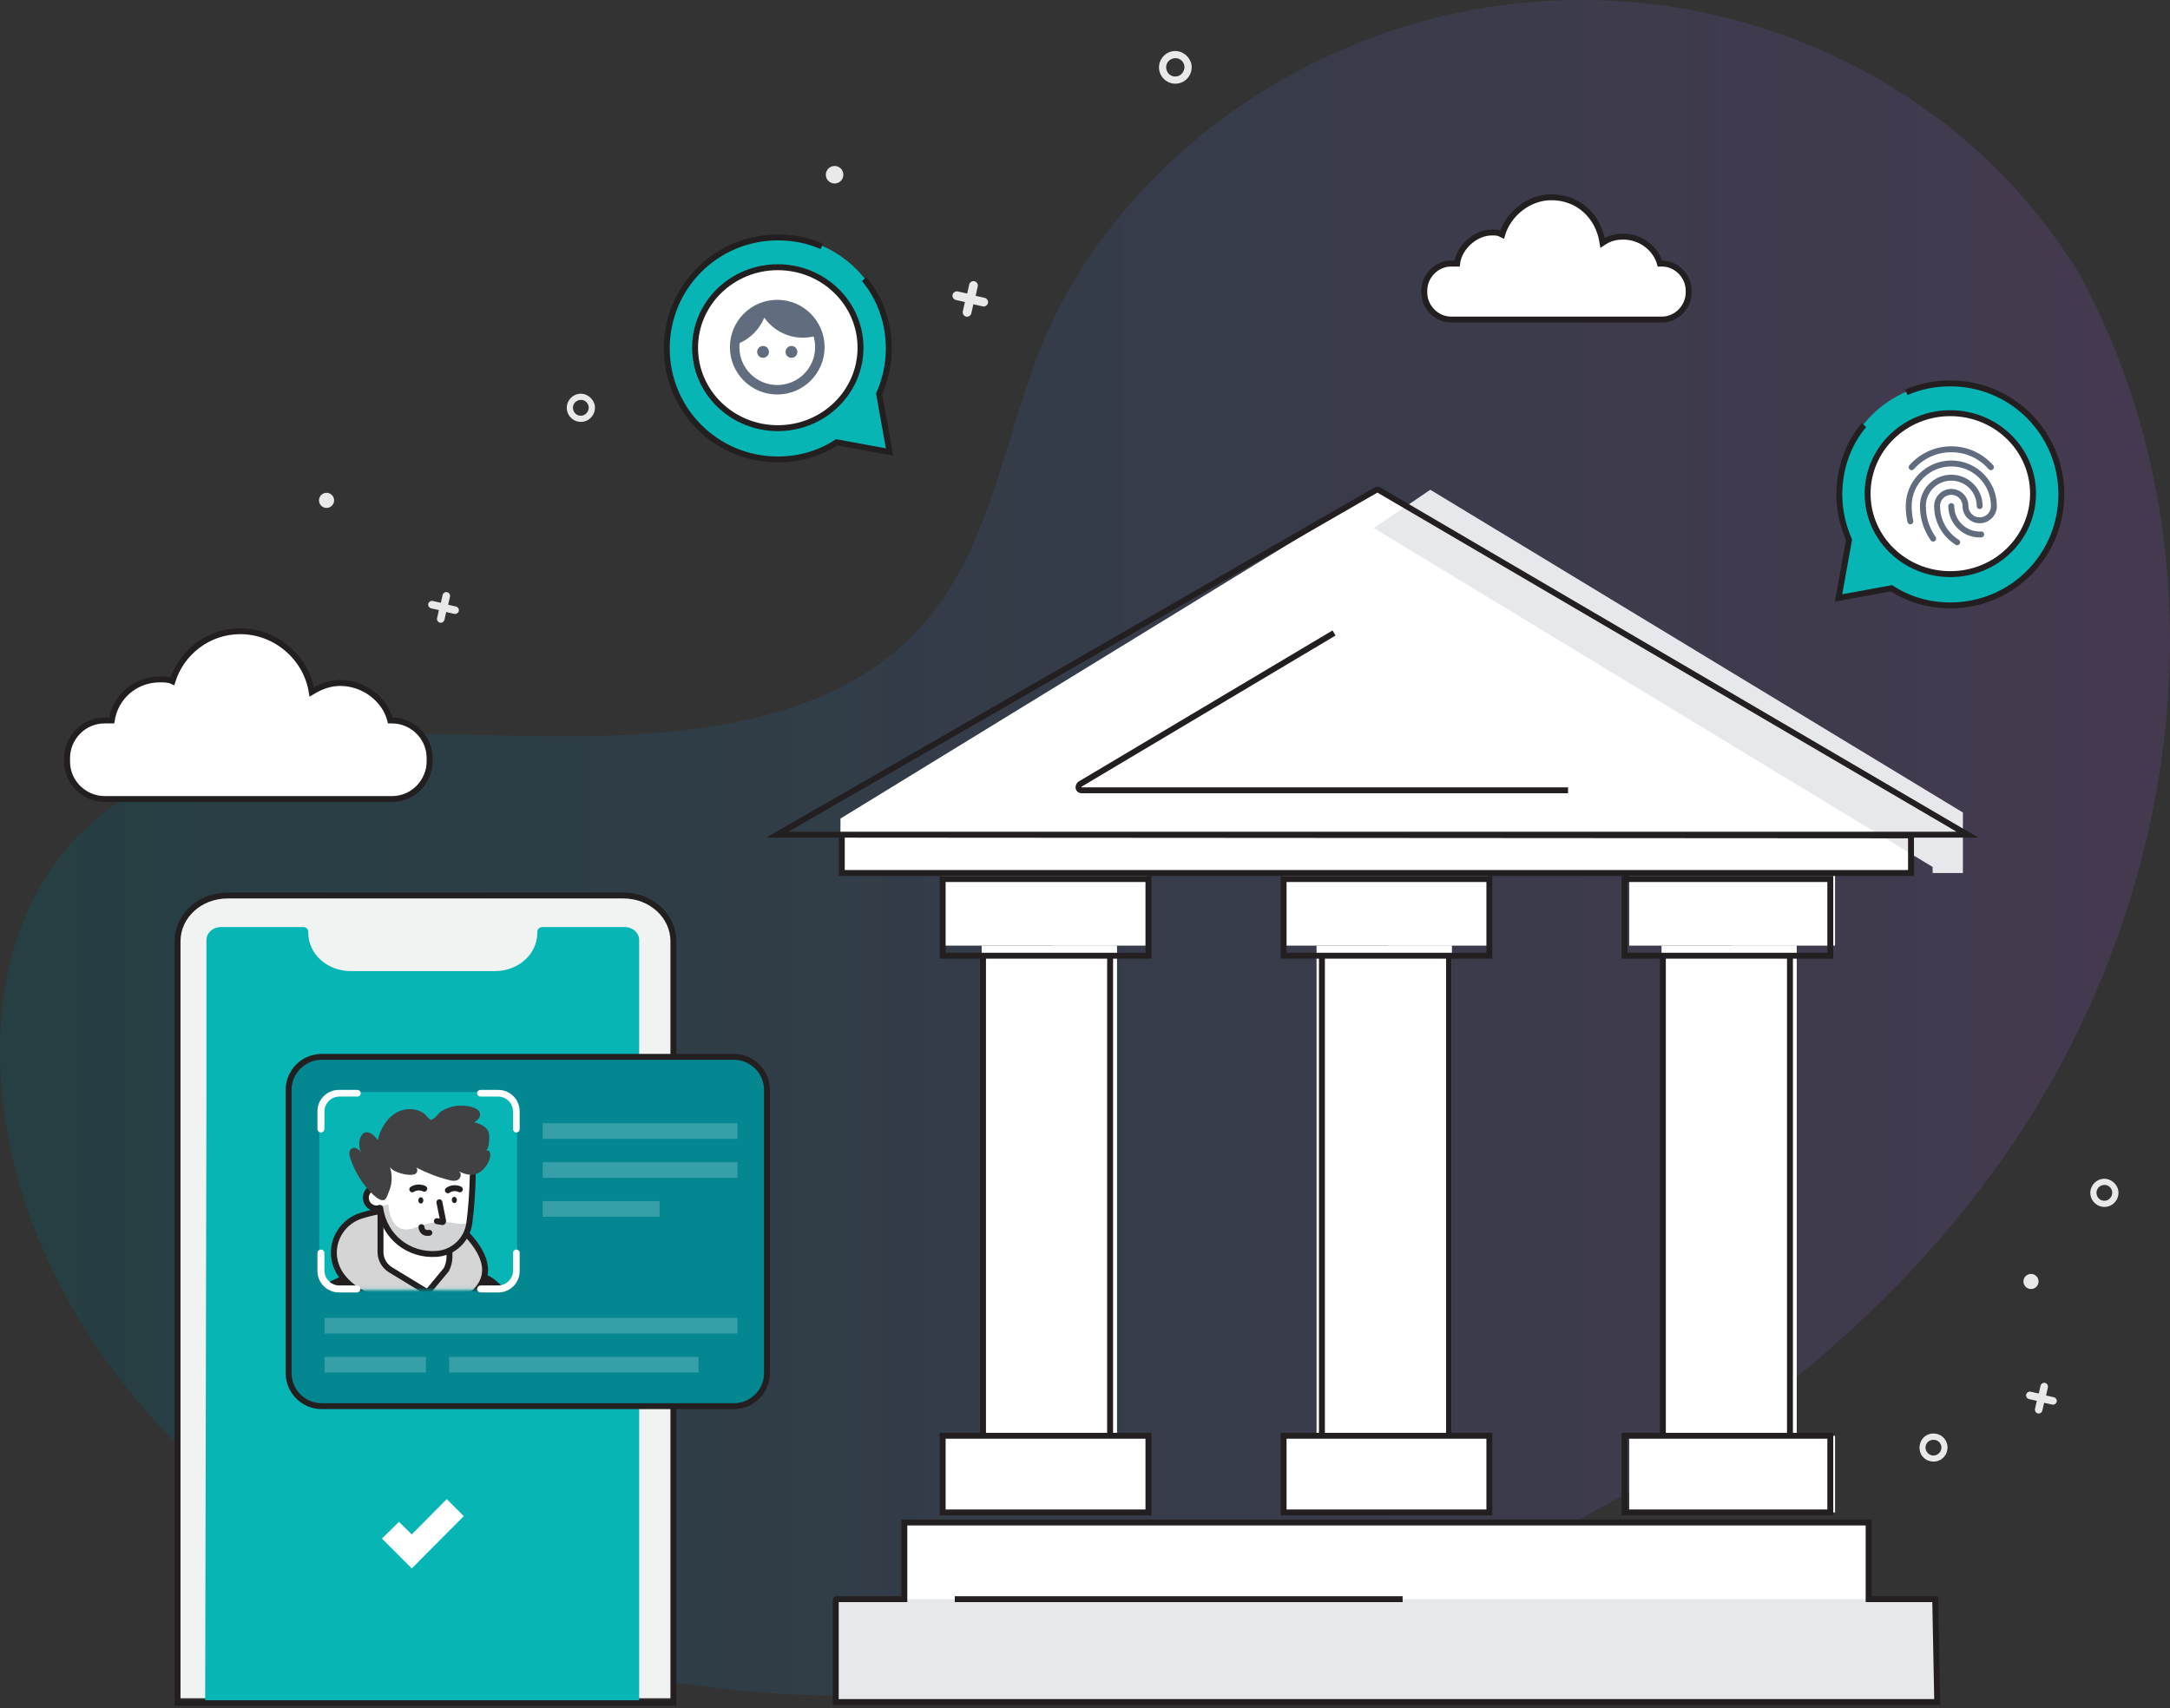
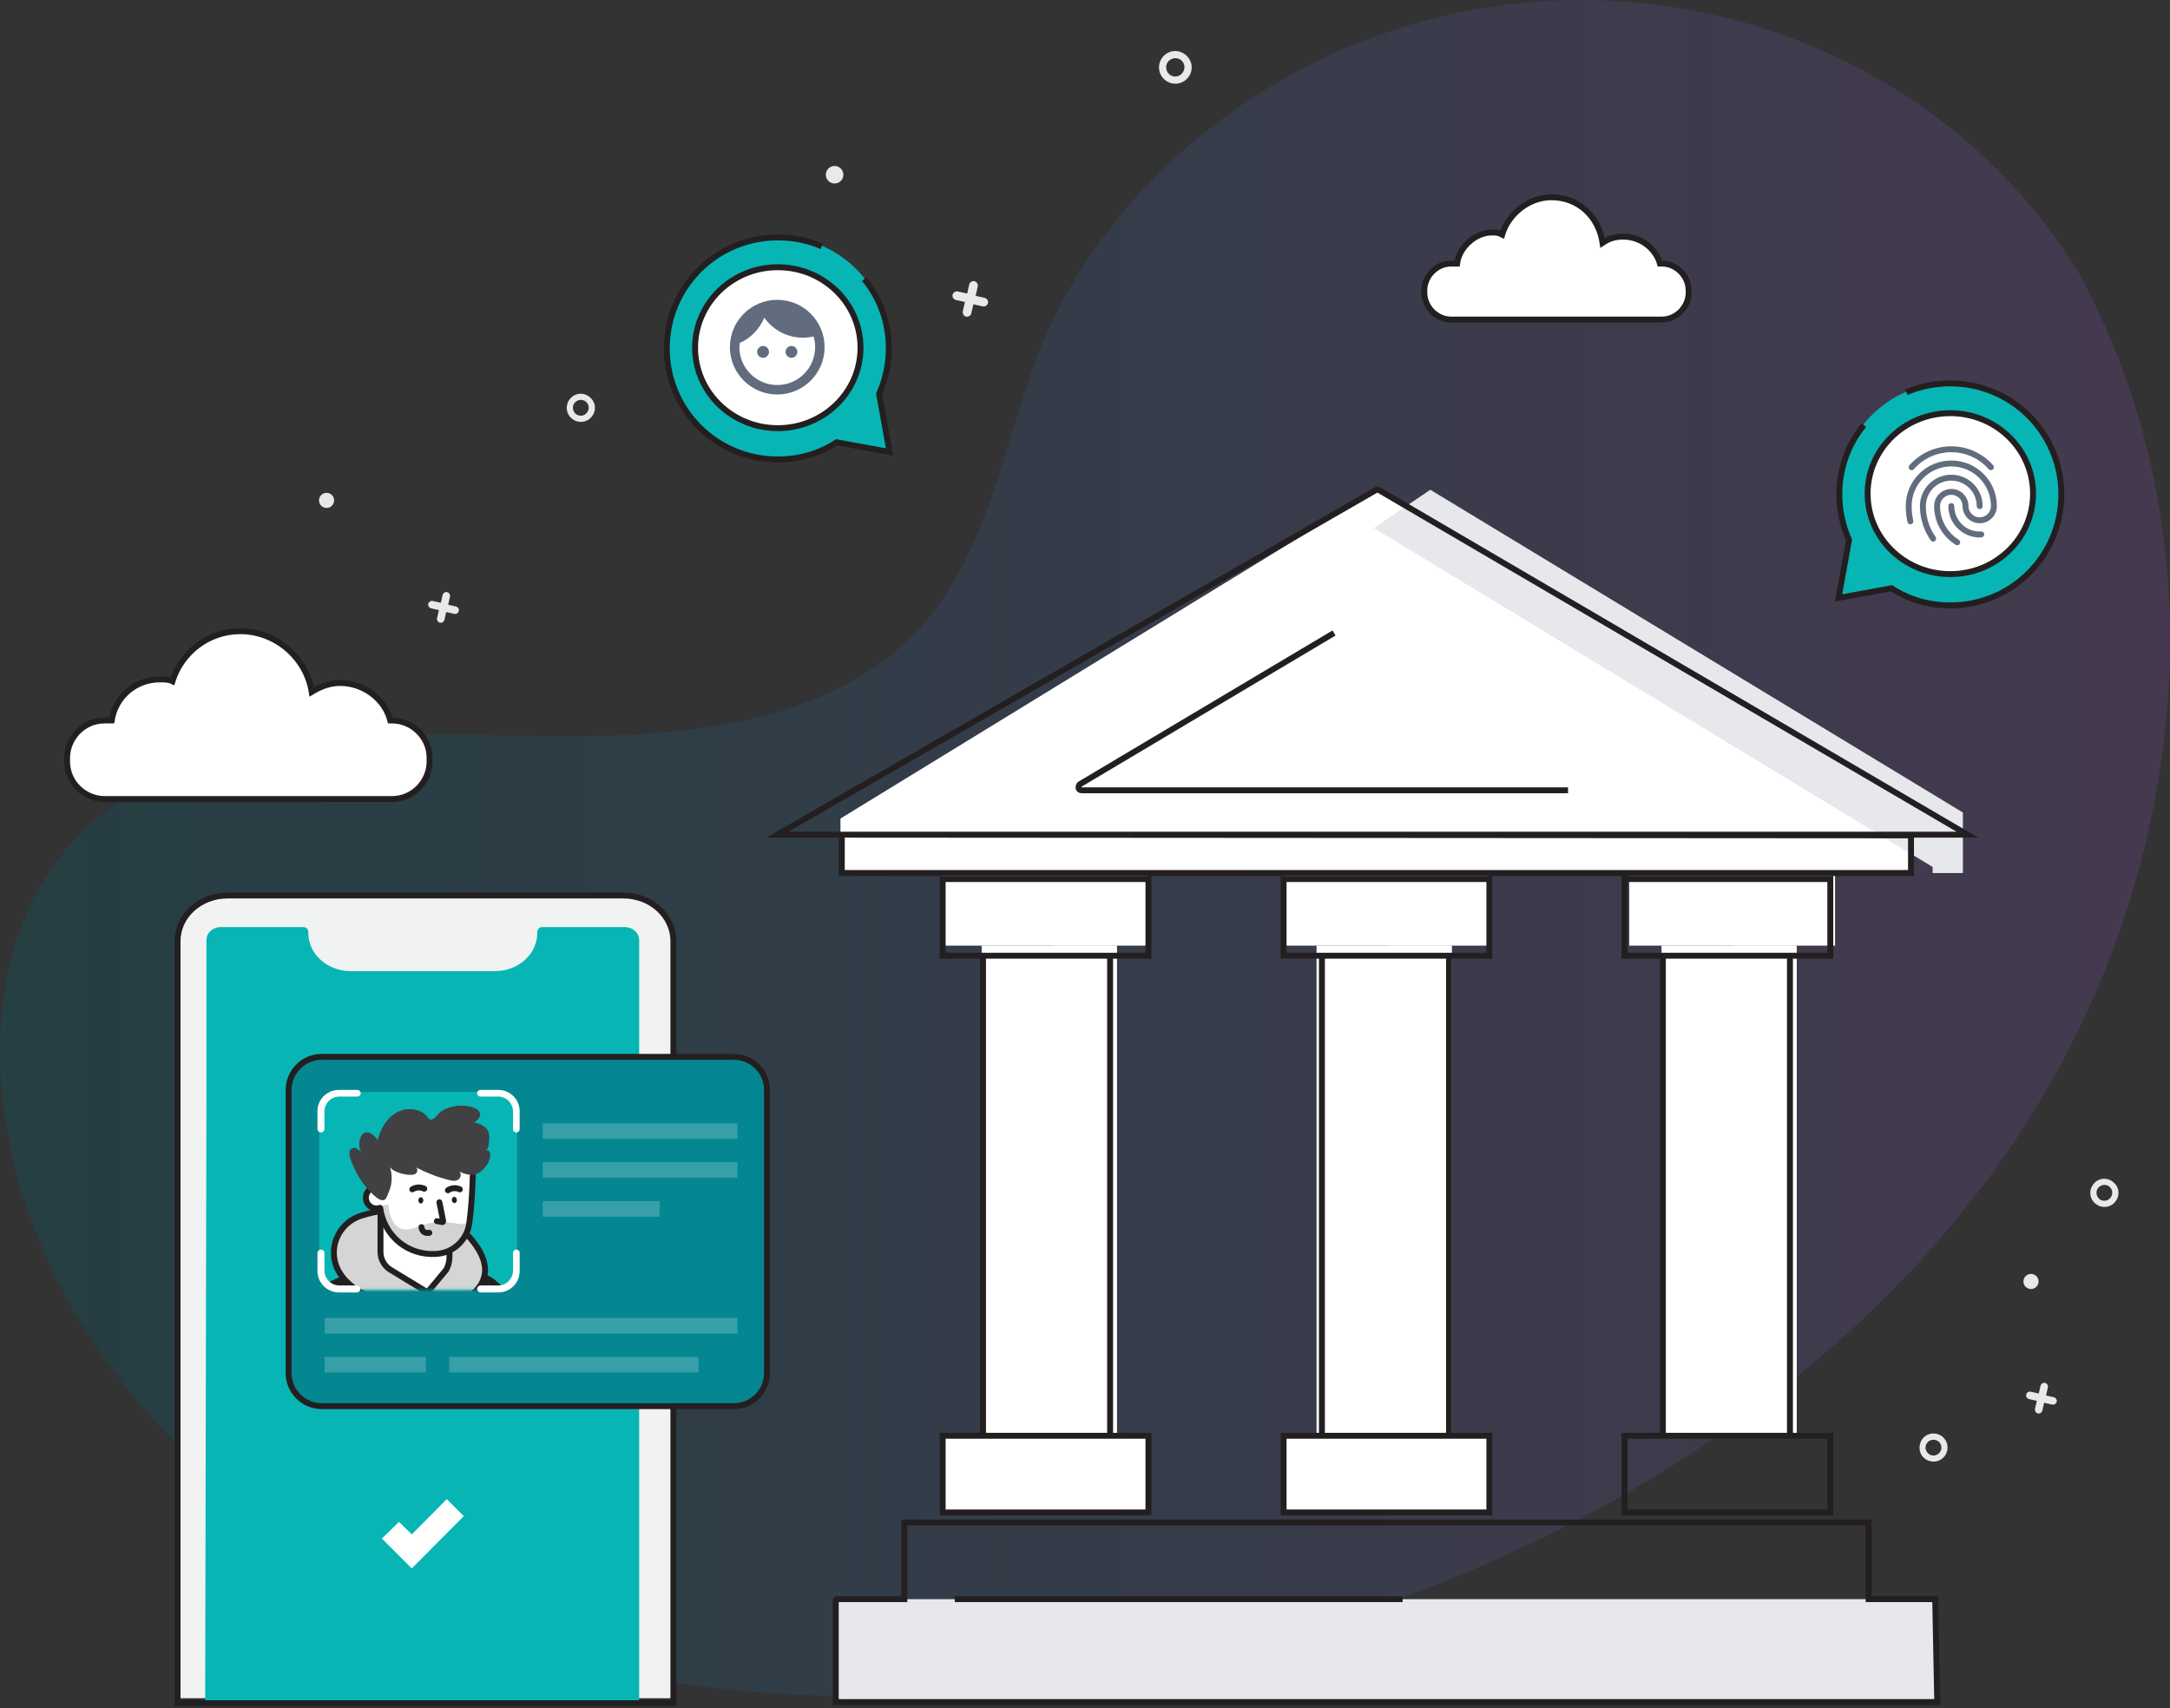
<svg xmlns="http://www.w3.org/2000/svg" width="550" height="433" viewBox="0 0 550 433" fill="none">
  <rect x="0" y="0" width="550" height="433" fill="#333333" stroke="none" />
  <path opacity="0.3" d="M526.68 68.777L523.371 63.843C495.523 22.269 445.174 -2.795 392.076 0.249C385.229 0.64 378.423 1.483 371.712 2.774C323.45 12.135 281.45 45.2 264.039 87.546C253.857 112.449 250.943 141.133 231.508 160.894C206.219 186.626 163.289 187.41 125.553 186.361C87.817 185.312 44.849 186.211 19.687 212.036C3.931 228.177 -1.084 251.235 0.189 272.875C3.587 330.254 47.662 381.535 103.815 407.026C159.968 432.516 225.997 434.799 287.394 423.593C373.481 407.879 455.229 364.737 504.407 298.112C553.586 231.486 566.02 140.706 526.68 68.777Z" fill="url(#paint0_linear_2290_7748)" />
  <path d="M377.101 81H367.752C364.116 81 361 77.847 361 74.169V73.644C361 69.966 364.116 66.814 367.752 66.814H369.31C369.829 62.61 373.985 58.932 378.14 58.932C379.178 58.932 379.698 58.932 380.736 59.458C382.295 54.203 387.488 50 393.202 50C399.953 50 405.147 54.729 406.186 61.559C407.744 60.508 409.302 59.983 411.38 59.983C416.054 59.983 419.69 63.136 420.729 66.814H421.248C424.884 66.814 428 69.966 428 73.644V74.169C428 77.847 424.884 81 421.248 81H410.86H377.101Z" fill="white" stroke="#231F20" stroke-width="1.5" stroke-miterlimit="10" />
  <path d="M146.297 99.924C144.446 100.42 143.253 102.363 143.772 104.297C144.268 106.148 146.21 107.341 148.145 106.822C149.996 106.326 151.189 104.384 150.67 102.449C150.068 100.537 148.148 99.428 146.297 99.924ZM147.739 105.308C146.646 105.601 145.579 104.985 145.286 103.892C144.993 102.798 145.609 101.731 146.703 101.438C147.796 101.145 148.863 101.761 149.156 102.855C149.426 103.864 148.749 105.038 147.739 105.308Z" fill="#E9E9E9" />
  <path d="M55.525 171.464C56.88 172.819 59.158 172.881 60.575 171.464C61.929 170.11 61.991 167.831 60.575 166.415C59.22 165.06 56.941 164.998 55.525 166.415C54.17 167.892 54.17 170.109 55.525 171.464ZM59.466 167.523C60.267 168.324 60.267 169.555 59.466 170.356C58.666 171.156 57.434 171.156 56.633 170.356C55.833 169.555 55.833 168.324 56.633 167.523C57.372 166.784 58.727 166.784 59.466 167.523Z" fill="#E9E9E9" />
  <path d="M83.265 128.69C84.287 128.416 84.894 127.365 84.62 126.343C84.346 125.321 83.296 124.714 82.273 124.988C81.251 125.262 80.645 126.313 80.919 127.335C81.193 128.357 82.243 128.964 83.265 128.69Z" fill="#E9E9E9" />
  <path d="M115.601 153.751L113.587 153.299L114.039 151.284C114.178 150.796 113.852 150.252 113.364 150.113C112.876 149.973 112.332 150.299 112.192 150.787L111.74 152.802L109.726 152.35C109.238 152.21 108.694 152.536 108.554 153.024C108.414 153.512 108.74 154.056 109.229 154.196L111.243 154.648L110.791 156.662C110.652 157.151 110.977 157.695 111.466 157.834C111.954 157.974 112.498 157.648 112.637 157.16L113.09 155.145L115.104 155.597C115.592 155.737 116.136 155.411 116.276 154.922C116.415 154.434 116.089 153.89 115.601 153.751Z" fill="#E9E9E9" />
  <path d="M532.449 298.924C530.598 299.42 529.406 301.363 529.924 303.297C530.42 305.148 532.363 306.341 534.297 305.822C536.148 305.326 537.341 303.384 536.822 301.449C536.22 299.537 534.3 298.428 532.449 298.924ZM533.892 304.308C532.798 304.601 531.731 303.985 531.438 302.892C531.145 301.798 531.761 300.731 532.855 300.438C533.948 300.145 535.015 300.761 535.308 301.855C535.579 302.864 534.901 304.038 533.892 304.308Z" fill="#E9E9E9" />
  <path d="M487.525 369.464C488.88 370.819 491.158 370.881 492.575 369.464C493.929 368.11 493.991 365.831 492.575 364.415C491.22 363.06 488.941 362.998 487.525 364.415C486.17 365.893 486.17 368.11 487.525 369.464ZM491.466 365.523C492.267 366.324 492.267 367.555 491.466 368.356C490.666 369.157 489.434 369.156 488.633 368.356C487.833 367.555 487.833 366.324 488.633 365.523C489.372 364.784 490.727 364.784 491.466 365.523Z" fill="#E9E9E9" />
  <path d="M515.265 326.69C516.287 326.416 516.894 325.365 516.62 324.343C516.346 323.321 515.296 322.714 514.274 322.988C513.251 323.262 512.645 324.313 512.919 325.335C513.193 326.357 514.243 326.963 515.265 326.69Z" fill="#E9E9E9" />
  <path d="M520.603 354.194L518.589 353.742L519.04 351.728C519.18 351.239 518.854 350.696 518.366 350.556C517.878 350.416 517.334 350.742 517.194 351.231L516.742 353.245L514.728 352.793C514.24 352.653 513.696 352.979 513.556 353.468C513.416 353.956 513.742 354.5 514.231 354.639L516.245 355.091L515.793 357.106C515.653 357.594 515.979 358.138 516.468 358.278C516.956 358.417 517.5 358.091 517.639 357.603L518.091 355.589L520.106 356.04C520.594 356.18 521.138 355.854 521.278 355.366C521.417 354.878 521.091 354.334 520.603 354.194Z" fill="#E9E9E9" />
  <path d="M296.826 13.072C294.679 13.647 293.295 15.901 293.897 18.145C294.472 20.292 296.725 21.675 298.97 21.074C301.117 20.499 302.5 18.245 301.899 16.001C301.2 13.783 298.973 12.497 296.826 13.072ZM298.499 19.317C297.231 19.657 295.993 18.943 295.653 17.674C295.313 16.406 296.028 15.168 297.296 14.829C298.565 14.489 299.802 15.203 300.142 16.472C300.456 17.643 299.67 19.004 298.499 19.317Z" fill="#E9E9E9" />
  <path d="M179.929 96.06C181.501 97.632 184.144 97.703 185.787 96.06C187.358 94.489 187.43 91.846 185.787 90.202C184.215 88.631 181.572 88.559 179.929 90.202C178.357 91.917 178.357 94.489 179.929 96.06ZM184.501 91.488C185.43 92.417 185.43 93.846 184.501 94.774C183.572 95.703 182.143 95.703 181.215 94.774C180.286 93.846 180.286 92.417 181.215 91.488C182.072 90.631 183.644 90.631 184.501 91.488Z" fill="#E9E9E9" />
  <path d="M212.108 46.441C213.294 46.123 213.998 44.904 213.68 43.718C213.362 42.533 212.144 41.829 210.958 42.147C209.772 42.465 209.069 43.683 209.386 44.869C209.704 46.055 210.923 46.758 212.108 46.441Z" fill="#E9E9E9" />
  <path d="M249.618 75.512L247.281 74.988L247.805 72.651C247.967 72.085 247.589 71.454 247.023 71.292C246.456 71.13 245.825 71.508 245.663 72.074L245.139 74.411L242.802 73.887C242.236 73.725 241.605 74.103 241.443 74.669C241.281 75.236 241.659 75.867 242.225 76.029L244.562 76.553L244.038 78.89C243.876 79.456 244.254 80.087 244.82 80.249C245.387 80.411 246.018 80.033 246.18 79.467L246.704 77.13L249.041 77.654C249.607 77.816 250.238 77.438 250.4 76.871C250.562 76.305 250.184 75.674 249.618 75.512Z" fill="#E9E9E9" />
  <path d="M349.029 124.149L213.019 207.494V221.299H484.016V205.96L349.029 124.149Z" fill="white" />
  <path d="M362.52 124.149L348.203 133.864L489.838 219.766V221.299H497.508V205.96L362.52 124.149Z" fill="#E6E8EB" />
  <path d="M455.385 239.706H421.127V363.956H455.385V239.706Z" fill="white" />
  <path d="M455.38 239.706H439.018V363.956H455.38V239.706Z" fill="white" />
  <path d="M367.946 239.706H333.688V363.956H367.946V239.706Z" fill="white" />
  <path d="M367.948 239.706H351.586V363.956H367.948V239.706Z" fill="white" />
  <path d="M283.07 239.706H248.812V363.956H283.07V239.706Z" fill="white" />
  <path d="M283.07 239.706H266.708V363.956H283.07V239.706Z" fill="white" />
-   <path d="M473.279 405.374V385.944H228.87V405.374H211.996C211.485 405.374 211.485 405.374 211.485 405.885V431.451H490.664V405.885C490.664 405.374 490.664 405.374 490.152 405.374H473.279Z" fill="white" />
  <path d="M211.996 405.374C211.485 405.374 211.485 405.374 211.996 405.374L211.485 431.451H490.664V405.885C490.664 405.374 490.664 405.374 490.152 405.374H211.996Z" fill="#E6E8EB" />
  <path d="M377.149 363.958H324.995V383.388H377.149V363.958Z" fill="white" />
-   <path d="M465.103 363.958H412.949V383.388H465.103V363.958Z" fill="white" />
  <path d="M290.739 363.958H238.585V383.388H290.739V363.958Z" fill="white" />
  <path d="M377.149 220.277H324.995V239.707H377.149V220.277Z" fill="white" />
  <path d="M465.103 220.277H412.949V239.707H465.103V220.277Z" fill="white" />
  <path d="M290.739 220.277H238.585V239.707H290.739V220.277Z" fill="white" />
  <path d="M355.504 405.373H241.992M249.15 241.752V363.957M281.363 241.752V363.957M335.051 241.752V363.957M367.264 241.752V363.957M421.464 363.957V241.752M453.677 363.957V241.752M338.119 160.453L273.693 198.802C273.182 199.313 273.182 200.335 274.204 200.335H397.432M490.491 405.373L491.003 431.451H211.824V405.885C211.824 405.373 211.824 405.373 212.335 405.373H229.209V385.943H473.618V405.373H490.491ZM291.078 383.387V363.957H238.924V383.387H291.078ZM377.49 383.387V363.957H325.336V383.387H377.49ZM463.903 383.387V363.957H411.749V383.387H463.903ZM238.924 222.833V242.263H291.078V222.833H238.924ZM213.358 211.584V221.299H484.355V211.754L213.358 211.584ZM325.336 222.833V242.263H377.49V222.833H325.336ZM411.749 222.833V242.263H463.903V222.833H411.749ZM498.672 211.584L349.368 124.149C349.368 124.149 349.368 124.149 348.857 124.149L197 211.584H498.672Z" stroke="#231F20" stroke-width="1.5" stroke-miterlimit="10" />
  <path d="M39.63 202.545H26.505C21.526 202.545 17 198.472 17 193.04V192.135C17 187.157 21.073 182.63 26.505 182.63H28.315C29.22 176.747 34.199 172.22 40.536 172.22C41.441 172.22 42.799 172.22 43.704 172.673C45.967 165.431 52.756 160 60.903 160C69.955 160 77.65 166.789 79.007 175.389C81.27 174.031 83.534 173.126 86.249 173.126C92.133 173.126 97.564 177.199 98.922 182.63H99.375C104.353 182.63 108.88 186.704 108.88 192.135V193.04C108.88 198.019 104.806 202.545 99.375 202.545H85.344H39.63Z" fill="white" stroke="#231F20" stroke-width="1.5" stroke-miterlimit="10" />
  <path d="M158.003 227H57.672C50.65 227 45 232.14 45 238.529V430.475H170.676V238.529C170.676 232.14 165.026 227 158.003 227Z" fill="#F1F2F2" />
  <path d="M158.003 227H57.672C50.65 227 45 232.17 45 238.596V431.672H170.676V238.596C170.676 232.17 165.026 227 158.003 227Z" stroke="#231F20" stroke-width="1.5" stroke-miterlimit="10" stroke-linecap="round" />
  <path d="M52 431L52.325 277.886V238.305C52.325 236.469 53.948 235 55.978 235H76.841C77.572 235 78.14 235.514 78.14 236.175V236.469C78.14 241.83 82.93 246.162 88.856 246.162H125.469C131.395 246.162 136.184 241.83 136.184 236.469V236.175C136.184 235.514 136.753 235 137.483 235H158.347C160.376 235 162 236.469 162 238.305V431H52Z" fill="#07B6B4" />
  <path d="M104.37 397.577L96.806 390.013L101.117 385.784L104.37 388.956L113.235 380.009L117.545 384.32L104.37 397.577Z" fill="white" />
  <path d="M81.551 267.902H185.998C190.631 267.902 194.401 271.671 194.401 276.304V348.044C194.401 352.678 190.631 356.448 185.998 356.448H81.551C76.918 356.448 73.148 352.677 73.148 348.044V276.304C73.149 271.671 76.918 267.902 81.551 267.902Z" fill="#058792" stroke="#231F20" stroke-width="1.5" />
  <path opacity="0.2" d="M186.917 284.726H137.555V288.675H186.917V284.726Z" fill="white" />
  <path opacity="0.2" d="M167.172 304.471H137.555V308.42H167.172V304.471Z" fill="white" />
  <path opacity="0.2" d="M186.917 294.599H137.555V298.548H186.917V294.599Z" fill="white" />
  <path opacity="0.2" d="M186.921 334.088H82.273V338.037H186.921V334.088Z" fill="white" />
  <path opacity="0.2" d="M107.941 343.961H82.273V347.91H107.941V343.961Z" fill="white" />
  <path opacity="0.2" d="M177.046 343.961H113.863V347.91H177.046V343.961Z" fill="white" />
  <path d="M126.045 276.8H85.925C83.164 276.8 80.925 279.038 80.925 281.8V321.919C80.925 324.681 83.164 326.919 85.925 326.919H126.045C128.806 326.919 131.045 324.681 131.045 321.919V281.8C131.045 279.038 128.806 276.8 126.045 276.8Z" fill="#07B6B4" />
  <mask id="mask0_2290_7748" style="mask-type:alpha" maskUnits="userSpaceOnUse" x="80" y="276" width="52" height="51">
    <path d="M126.045 276.8H85.925C83.164 276.8 80.925 279.038 80.925 281.8V321.919C80.925 324.681 83.164 326.919 85.925 326.919H126.045C128.806 326.919 131.045 324.681 131.045 321.919V281.8C131.045 279.038 128.806 276.8 126.045 276.8Z" fill="#1E939D" />
  </mask>
  <g mask="url(#mask0_2290_7748)">
    <path d="M125.893 325.914C125.893 325.914 167.723 360.161 169.639 376.367C169.639 376.367 168.442 379.321 166.286 381.556C164.77 383.073 162.455 383.152 160.698 381.955L125.893 357.687V325.914Z" fill="#D5D5D5" />
    <path d="M125.893 325.914C125.893 325.914 167.723 360.161 169.639 376.367C169.639 376.367 168.442 379.321 166.286 381.556C164.77 383.073 162.455 383.152 160.698 381.955L125.893 357.687V325.914Z" stroke="#231F20" stroke-width="1.5" stroke-miterlimit="10" stroke-linecap="round" />
    <path d="M98.831 322.402L88.613 323.44L79.911 351.061V380.917C79.911 385.946 83.983 389.938 88.932 389.938H122.381C127.41 389.938 131.481 385.787 131.401 380.758L130.284 335.574C130.124 329.986 126.612 325.116 121.423 323.2H121.343L98.831 322.402Z" fill="#D5D5D5" />
    <path d="M131.401 354.334V380.837C131.481 385.866 127.41 390.018 122.381 390.018H88.932C83.903 390.018 79.911 385.946 79.911 380.997V351.14L88.293 324.637C88.533 323.998 89.092 323.439 89.81 323.439L98.831 322.482L121.343 323.36C122.7 323.599 124.057 324.238 125.095 325.116L129.805 329.347" stroke="#231F20" stroke-width="1.5" stroke-miterlimit="10" stroke-linecap="round" />
    <path d="M88.616 323.439C88.616 323.439 61.713 334.376 52.054 351.06C42.394 367.744 67.541 382.513 67.541 382.513C67.541 382.513 73.288 382.274 75.444 375.887C75.444 375.887 75.045 365.829 70.415 360.161C69.856 359.442 70.016 358.404 70.734 357.925L90.133 344.913L91.49 325.594L88.616 323.439Z" fill="#D5D5D5" />
    <path d="M84.624 348.586L70.733 357.926C70.015 358.405 69.855 359.443 70.414 360.161C75.044 365.829 75.443 375.888 75.443 375.888C73.288 382.274 67.54 382.513 67.54 382.513C67.54 382.513 42.314 367.745 52.053 351.06C61.713 334.376 88.615 323.439 88.615 323.439L92.766 323.04" stroke="#231F20" stroke-width="1.5" stroke-miterlimit="10" stroke-linecap="round" />
    <path d="M101.308 331.183L113.043 326.314C113.043 326.314 114.64 325.036 116.077 322.961L98.833 322.322L88.615 323.36C88.615 323.36 85.821 324.477 81.67 326.633C87.019 334.456 101.308 331.183 101.308 331.183Z" fill="#231F20" />
    <path d="M125.973 325.994C124.696 324.797 123.179 323.919 121.503 323.28H121.423L98.911 322.402L97.634 322.562C100.109 324.877 102.344 326.313 102.344 326.313L113.999 331.263C113.999 331.183 123.419 332.221 125.973 325.994Z" fill="#231F20" />
    <path d="M119.352 313.939C110.97 304.12 98.596 306.036 91.811 308.111C87.181 309.469 84.147 314.019 84.786 318.809C86.143 328.628 101.39 331.182 101.39 331.182H114.083C114.004 331.182 130.049 326.472 119.352 313.939Z" fill="#D5D5D5" />
    <path d="M101.307 331.182C101.307 331.182 86.059 328.628 84.702 318.809C84.063 314.019 87.097 309.469 91.727 308.112C98.513 306.036 110.966 304.2 119.268 313.939C129.966 326.472 113.92 331.182 113.92 331.182" stroke="#231F20" stroke-width="1.5" stroke-miterlimit="10" stroke-linecap="round" />
    <path d="M95.625 306.327C97.12 306.224 98.249 304.928 98.146 303.433C98.043 301.938 96.747 300.809 95.252 300.912C93.756 301.015 92.627 302.311 92.731 303.806C92.834 305.302 94.129 306.431 95.625 306.327Z" fill="white" />
    <path d="M95.625 306.327C97.12 306.224 98.249 304.928 98.146 303.433C98.043 301.938 96.747 300.809 95.252 300.912C93.756 301.015 92.627 302.311 92.731 303.806C92.834 305.302 94.129 306.431 95.625 306.327Z" stroke="#231F20" stroke-width="1.5" stroke-miterlimit="10" stroke-linecap="round" />
    <path d="M96.439 307.393V317.931C96.439 319.448 97.238 320.805 98.515 321.603L108.813 327.031L113.922 320.406V310.427L96.439 307.393Z" fill="white" />
    <path d="M96.439 307.393V317.372C96.439 319.208 97.397 320.884 98.914 321.842L107.695 327.191C108.095 327.431 108.494 327.351 108.813 327.031L113.124 321.842C113.603 320.884 113.922 319.767 113.922 318.649V316.813" stroke="#231F20" stroke-width="1.5" stroke-miterlimit="10" stroke-linecap="round" />
    <path d="M110.568 317.93C103.703 318.409 97.556 313.54 96.439 306.754L94.124 292.704C94.124 292.704 117.354 284.961 119.11 290.948C120.467 295.738 119.749 304.04 118.951 310.027C118.312 314.338 114.879 317.611 110.568 317.93Z" fill="white" />
    <path d="M97.225 309.428L96.489 305.703L98.452 305.331C98.452 305.331 98.656 313.749 105.242 311.179C114.363 307.64 116.612 312.11 119.23 309.242C119.189 309.465 119.189 309.689 119.189 309.875C119.189 309.912 119.189 309.987 119.189 310.024C118.985 313.935 115.917 317.212 111.745 317.808C105.364 318.777 99.188 315.164 97.225 309.428Z" fill="#D1D3D4" />
    <path d="M119.828 298.054C119.748 301.806 119.429 306.675 118.95 310.028C118.391 314.339 114.878 317.612 110.568 317.851C103.702 318.33 97.396 313.62 96.358 306.196" stroke="#231F20" stroke-width="1.5" stroke-miterlimit="10" stroke-linecap="round" />
    <path d="M103.785 297.814C101.869 297.734 99.155 296.776 98.836 295.738C98.836 295.818 98.915 295.978 98.915 296.058C99.315 297.494 99.394 299.011 99.075 300.528C98.836 301.486 98.437 302.444 98.037 303.402C97 305.956 93.727 301.965 92.928 301.087C91.092 298.852 89.655 296.297 88.777 293.583C88.458 292.705 88.378 291.587 89.176 291.108C90.054 290.629 91.012 291.427 91.651 292.226C90.374 290.549 91.172 285.839 93.966 287.276C94.685 287.675 95.243 288.314 95.722 289.032C96.441 286.079 98.117 283.205 100.831 281.848C102.907 280.81 105.541 280.89 107.457 282.247C107.936 282.566 108.415 283.444 108.894 283.684C109.533 284.003 109.054 284.003 109.772 283.604C110.571 283.205 111.05 282.247 111.848 281.688C112.966 280.97 114.403 280.491 115.68 280.331C117.117 280.171 118.554 280.251 119.911 280.73C120.709 280.97 121.587 281.528 121.667 282.327C121.827 283.285 120.949 284.003 120.15 284.562C120.629 284.562 121.028 284.722 121.428 284.881C122.705 285.36 123.822 286.238 123.982 287.675C124.062 288.234 124.062 291.427 123.024 291.667C124.381 291.268 124.381 292.784 124.142 293.663C123.743 295.1 122.705 296.457 121.428 297.255C119.671 298.293 117.915 297.654 116.239 296.936C117.037 297.255 116.877 298.532 116.159 299.011C115.44 299.49 114.482 299.331 113.684 299.091C110.81 298.373 108.016 297.255 105.382 295.898C105.941 296.217 105.861 297.095 105.382 297.494C105.142 297.734 104.504 297.814 103.785 297.814Z" fill="#414042" />
    <path d="M111.369 304.759L112.327 309.549C112.327 309.629 112.247 309.788 112.167 309.788L110.73 309.549" stroke="#231F20" stroke-width="1.5" stroke-miterlimit="10" stroke-linecap="round" />
    <path d="M106.82 311.065C106.82 311.065 106.9 312.822 108.816 312.502" stroke="#231F20" stroke-width="1.5" stroke-miterlimit="10" stroke-linecap="round" />
    <path d="M113.519 301.725C113.519 301.725 114.876 300.687 116.553 301.486" stroke="#231F20" stroke-width="1.5" stroke-miterlimit="10" stroke-linecap="round" />
    <path d="M104.5 301.486C104.5 301.486 105.857 300.528 107.534 301.326" stroke="#231F20" stroke-width="1.5" stroke-miterlimit="10" stroke-linecap="round" />
    <path d="M115.213 304.978C115.565 304.953 115.825 304.577 115.795 304.137C115.765 303.698 115.455 303.361 115.103 303.385C114.751 303.409 114.49 303.785 114.521 304.225C114.551 304.665 114.861 305.002 115.213 304.978Z" fill="#231F20" />
    <path d="M106.668 305.082C107.02 305.081 107.305 304.723 107.304 304.282C107.302 303.841 107.015 303.484 106.663 303.486C106.31 303.487 106.025 303.845 106.027 304.286C106.028 304.727 106.315 305.083 106.668 305.082Z" fill="#231F20" />
  </g>
  <path d="M81.476 281.769C81.476 279.251 83.517 277.21 86.035 277.21H90.594C90.642 277.21 90.682 277.171 90.682 277.122C90.682 277.073 90.642 277.033 90.594 277.033H85.858C83.291 277.033 81.21 279.114 81.21 281.681V286.195C81.21 286.269 81.269 286.328 81.343 286.328C81.416 286.328 81.476 286.269 81.476 286.195V281.769Z" fill="white" stroke="white" stroke-width="1.5" stroke-miterlimit="10" />
  <path d="M121.751 277.032C121.702 277.032 121.663 277.071 121.663 277.12C121.663 277.169 121.702 277.209 121.751 277.209H126.222C128.739 277.209 130.78 279.25 130.78 281.768V286.238C130.78 286.287 130.82 286.327 130.869 286.327C130.918 286.327 130.958 286.287 130.958 286.238V281.679C130.958 279.113 128.877 277.032 126.31 277.032H121.751Z" fill="white" stroke="white" stroke-width="1.5" stroke-miterlimit="10" />
  <path d="M130.784 322.047C130.784 324.565 128.743 326.606 126.225 326.606H121.799C121.726 326.606 121.667 326.665 121.667 326.738C121.667 326.812 121.726 326.871 121.799 326.871H126.314C128.881 326.871 130.962 324.791 130.962 322.224V317.576C130.962 317.527 130.922 317.488 130.873 317.488C130.824 317.488 130.784 317.527 130.784 317.576V322.047Z" fill="white" stroke="white" stroke-width="1.5" stroke-miterlimit="10" />
  <path d="M90.461 326.871C90.534 326.871 90.594 326.812 90.594 326.738C90.594 326.665 90.534 326.606 90.461 326.606H86.034C83.517 326.606 81.476 324.564 81.476 322.047V317.62C81.476 317.547 81.416 317.488 81.343 317.488C81.269 317.488 81.21 317.547 81.21 317.62V322.179C81.21 324.771 83.311 326.871 85.902 326.871H90.461Z" fill="white" stroke="white" stroke-width="1.5" stroke-miterlimit="10" />
  <path d="M466 151.384L468.644 136.655C467.133 133.256 466.189 129.291 466.189 125.136C466.189 109.652 478.652 97 494.325 97C509.81 97 522.461 109.463 522.461 125.136C522.461 140.621 509.998 153.273 494.325 153.273C488.849 153.273 483.75 151.762 479.407 148.929L466 151.384Z" fill="#07B6B4" />
  <path d="M483.184 99.455C486.583 97.944 490.36 97.189 494.325 97.189C509.81 97.189 522.461 109.652 522.461 125.325C522.461 140.809 509.998 153.461 494.325 153.461C488.849 153.461 483.75 151.951 479.407 149.118L466 151.573L468.644 136.844C467.133 133.445 466.189 129.479 466.189 125.325C466.189 118.716 468.455 112.484 472.42 107.763" stroke="#231F20" stroke-width="1.5" stroke-miterlimit="10" />
  <path d="M494.324 104.737C505.922 104.737 515.29 113.889 515.29 125.136C515.29 136.384 505.922 145.536 494.324 145.536C482.726 145.536 473.358 136.384 473.358 125.136C473.358 113.889 482.726 104.737 494.324 104.737Z" fill="white" stroke="#231F20" stroke-width="1.5" />
  <path d="M489.969 136.54C488.331 134.202 487.367 131.357 487.367 128.286C487.367 124.308 490.59 121.084 494.565 121.084C498.541 121.084 501.763 124.308 501.763 128.286" stroke="#616D7E" stroke-width="1.5" stroke-linecap="round" stroke-linejoin="round" />
  <path d="M502.154 135.468C502.024 135.476 501.897 135.488 501.766 135.488C497.791 135.488 494.568 132.264 494.568 128.286" stroke="#616D7E" stroke-width="1.5" stroke-linecap="round" stroke-linejoin="round" />
  <path d="M496.064 137.458C493.005 135.551 490.968 132.157 490.968 128.286C490.968 126.297 492.58 124.685 494.568 124.685C496.556 124.685 498.168 126.297 498.168 128.286C498.168 130.275 499.78 131.887 501.767 131.887C503.755 131.887 505.367 130.275 505.367 128.286C505.367 122.319 500.532 117.483 494.569 117.483C488.606 117.483 483.771 122.319 483.771 128.286C483.771 129.616 483.92 130.911 484.194 132.159" stroke="#616D7E" stroke-width="1.5" stroke-linecap="round" stroke-linejoin="round" />
  <path d="M504.617 118.436C502.162 115.648 498.573 113.882 494.567 113.882C490.56 113.882 486.971 115.648 484.517 118.436" stroke="#616D7E" stroke-width="1.5" stroke-linecap="round" stroke-linejoin="round" />
  <path d="M225.461 114.384L222.817 99.655C224.328 96.256 225.272 92.291 225.272 88.136C225.272 72.652 212.809 60 197.136 60C181.651 60 169 72.463 169 88.136C169 103.621 181.463 116.273 197.136 116.273C202.612 116.273 207.711 114.762 212.054 111.929L225.461 114.384Z" fill="#07B6B4" />
  <path d="M208.277 62.455C204.878 60.944 201.101 60.189 197.136 60.189C181.651 60.189 169 72.652 169 88.325C169 103.809 181.463 116.461 197.136 116.461C202.612 116.461 207.711 114.951 212.054 112.118L225.461 114.573L222.817 99.844C224.328 96.445 225.272 92.479 225.272 88.325C225.272 81.716 223.006 75.484 219.041 70.763" stroke="#231F20" stroke-width="1.5" stroke-miterlimit="10" />
  <path d="M197.137 67.737C185.539 67.737 176.171 76.888 176.171 88.136C176.171 99.384 185.539 108.536 197.137 108.536C208.735 108.536 218.103 99.384 218.103 88.136C218.103 76.888 208.735 67.737 197.137 67.737Z" fill="white" stroke="#231F20" stroke-width="1.5" />
  <path d="M193.4 87.7C192.572 87.7 191.9 88.372 191.9 89.2C191.9 90.028 192.572 90.7 193.4 90.7C194.228 90.7 194.9 90.028 194.9 89.2C194.9 88.372 194.228 87.7 193.4 87.7ZM200.6 87.7C199.772 87.7 199.1 88.372 199.1 89.2C199.1 90.028 199.772 90.7 200.6 90.7C201.428 90.7 202.1 90.028 202.1 89.2C202.1 88.372 201.428 87.7 200.6 87.7ZM197 76C190.376 76 185 81.376 185 88C185 94.624 190.376 100 197 100C203.624 100 209 94.624 209 88C209 81.376 203.624 76 197 76ZM197 97.6C191.708 97.6 187.4 93.292 187.4 88C187.4 87.652 187.424 87.304 187.46 86.968C190.292 85.708 192.536 83.392 193.712 80.524C195.884 83.596 199.46 85.6 203.504 85.6C204.44 85.6 205.34 85.492 206.204 85.288C206.456 86.14 206.6 87.052 206.6 88C206.6 93.292 202.292 97.6 197 97.6Z" fill="#616D7E" />
  <defs>
    <linearGradient id="paint0_linear_2290_7748" x1="0" y1="215" x2="550" y2="215" gradientUnits="userSpaceOnUse">
      <stop stop-color="#025966" />
      <stop offset="1" stop-color="#6F4790" />
    </linearGradient>
  </defs>
</svg>